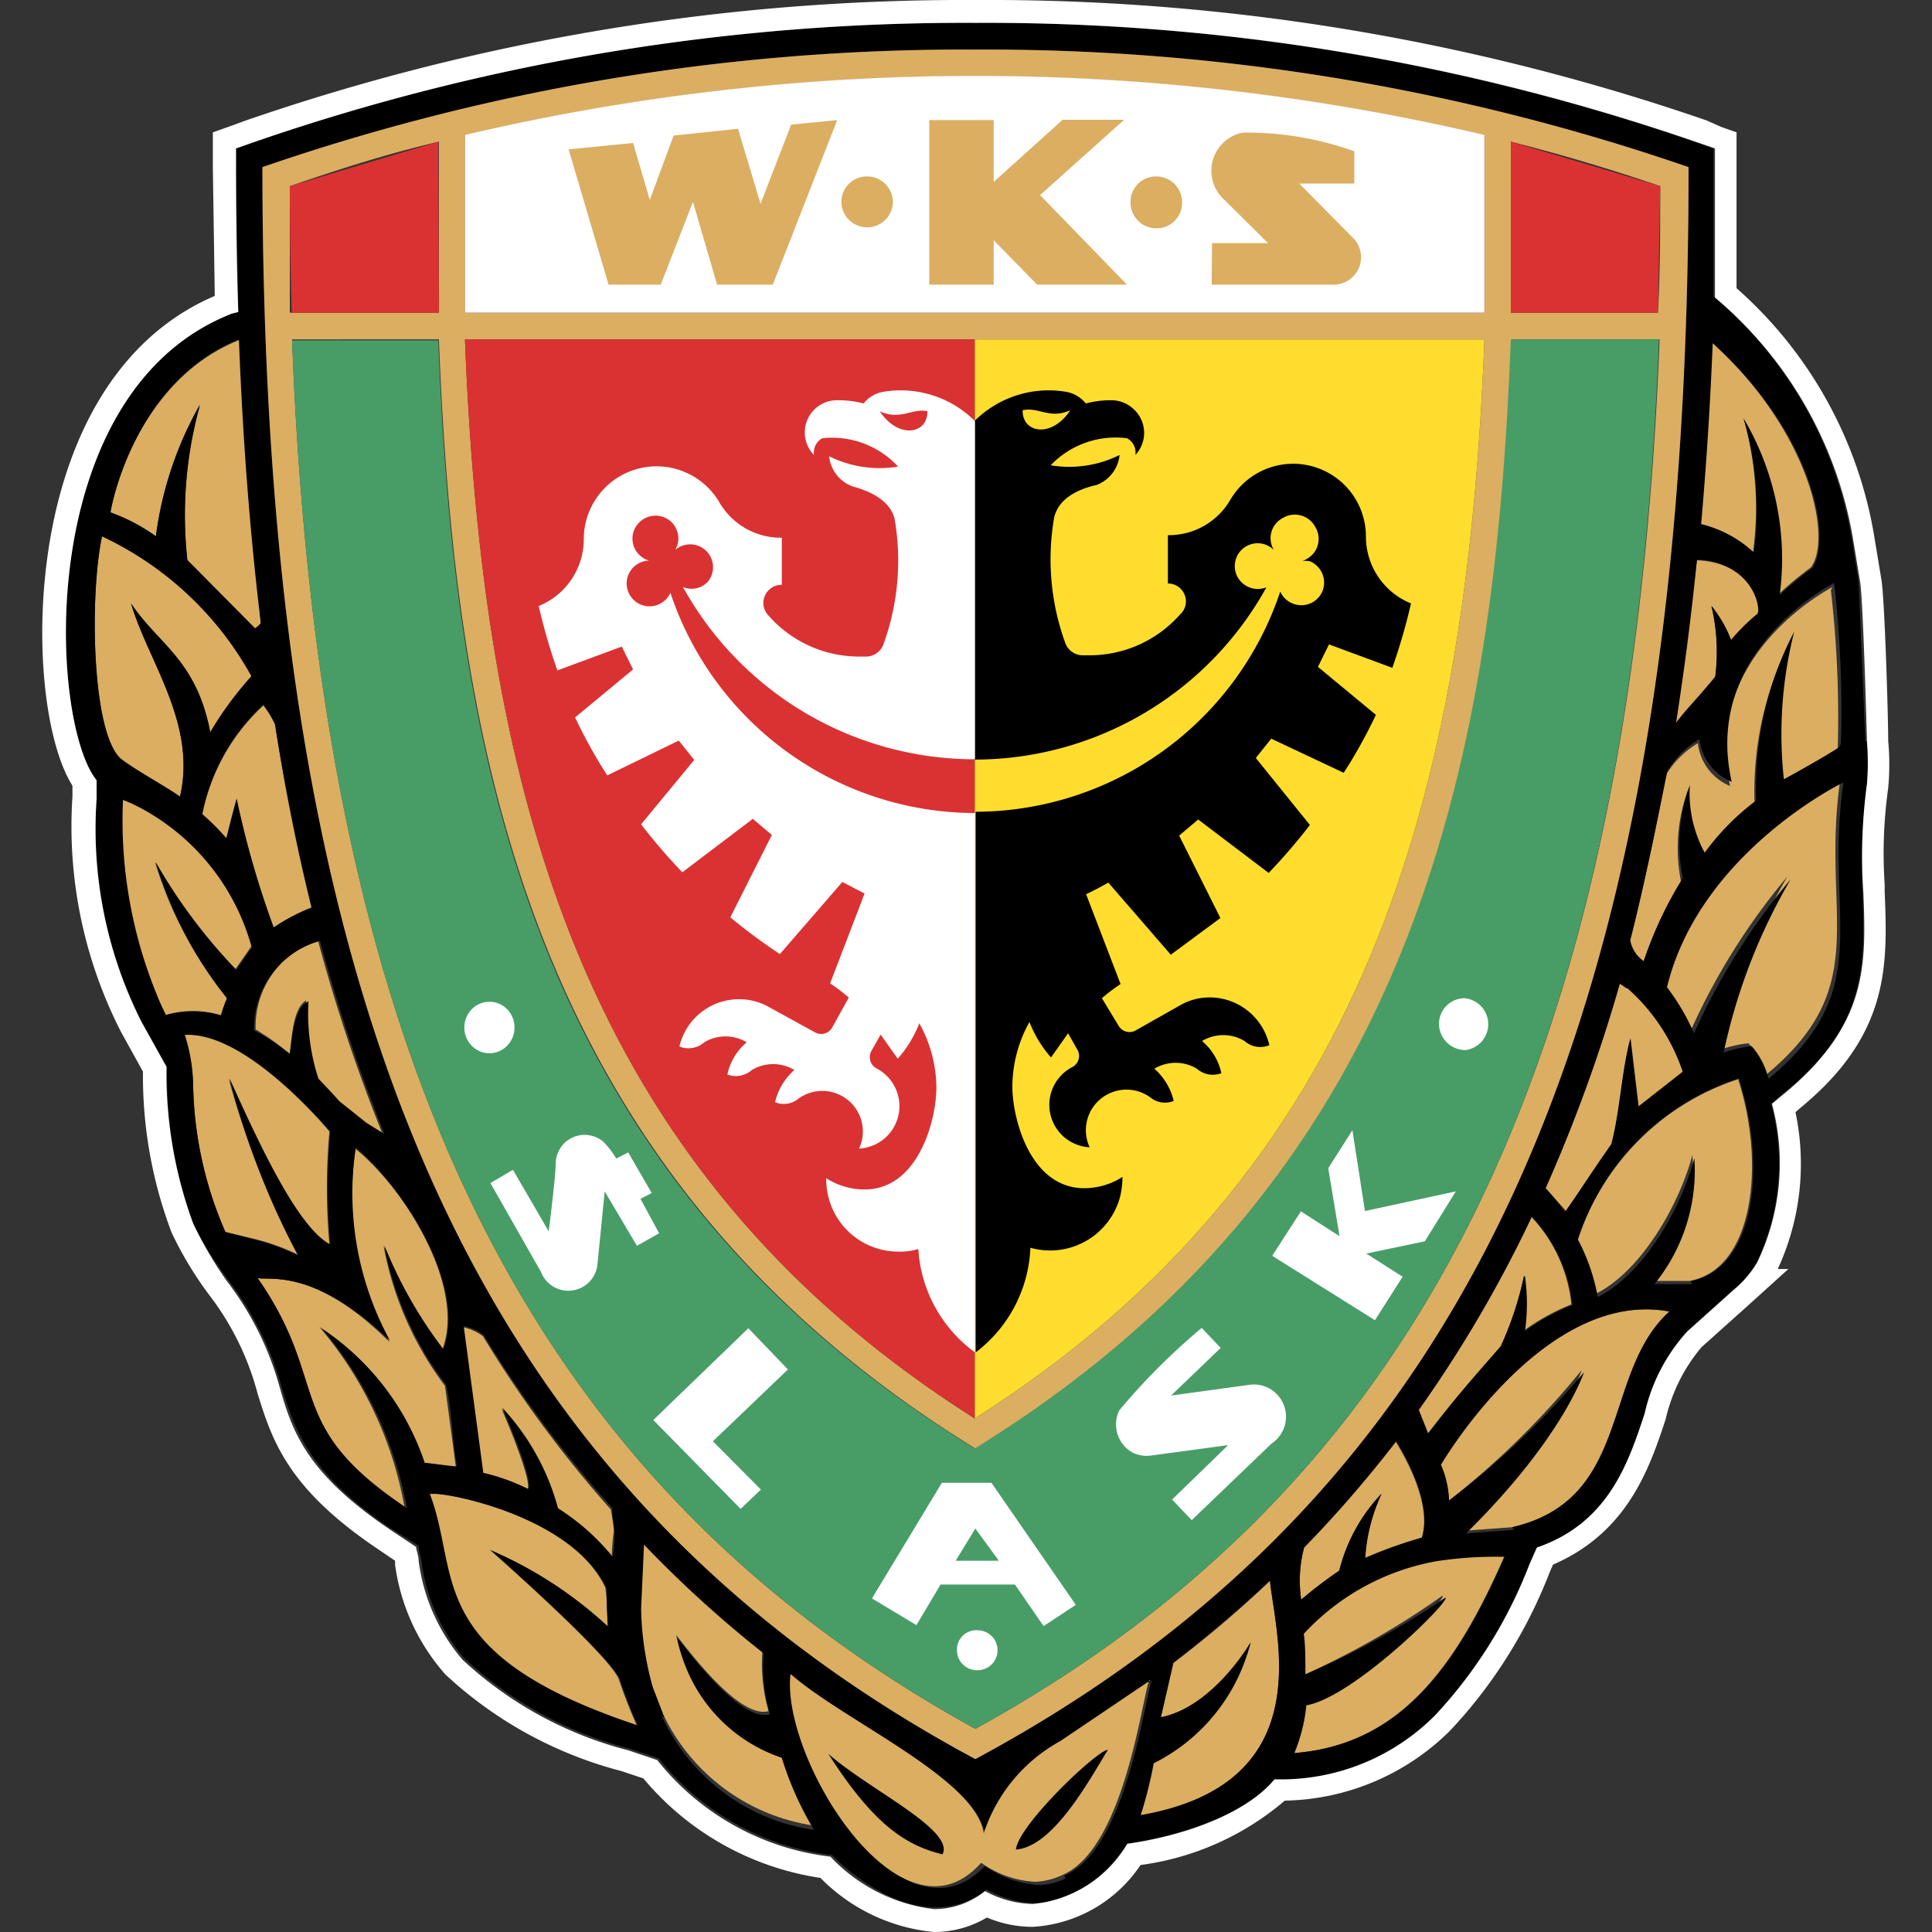
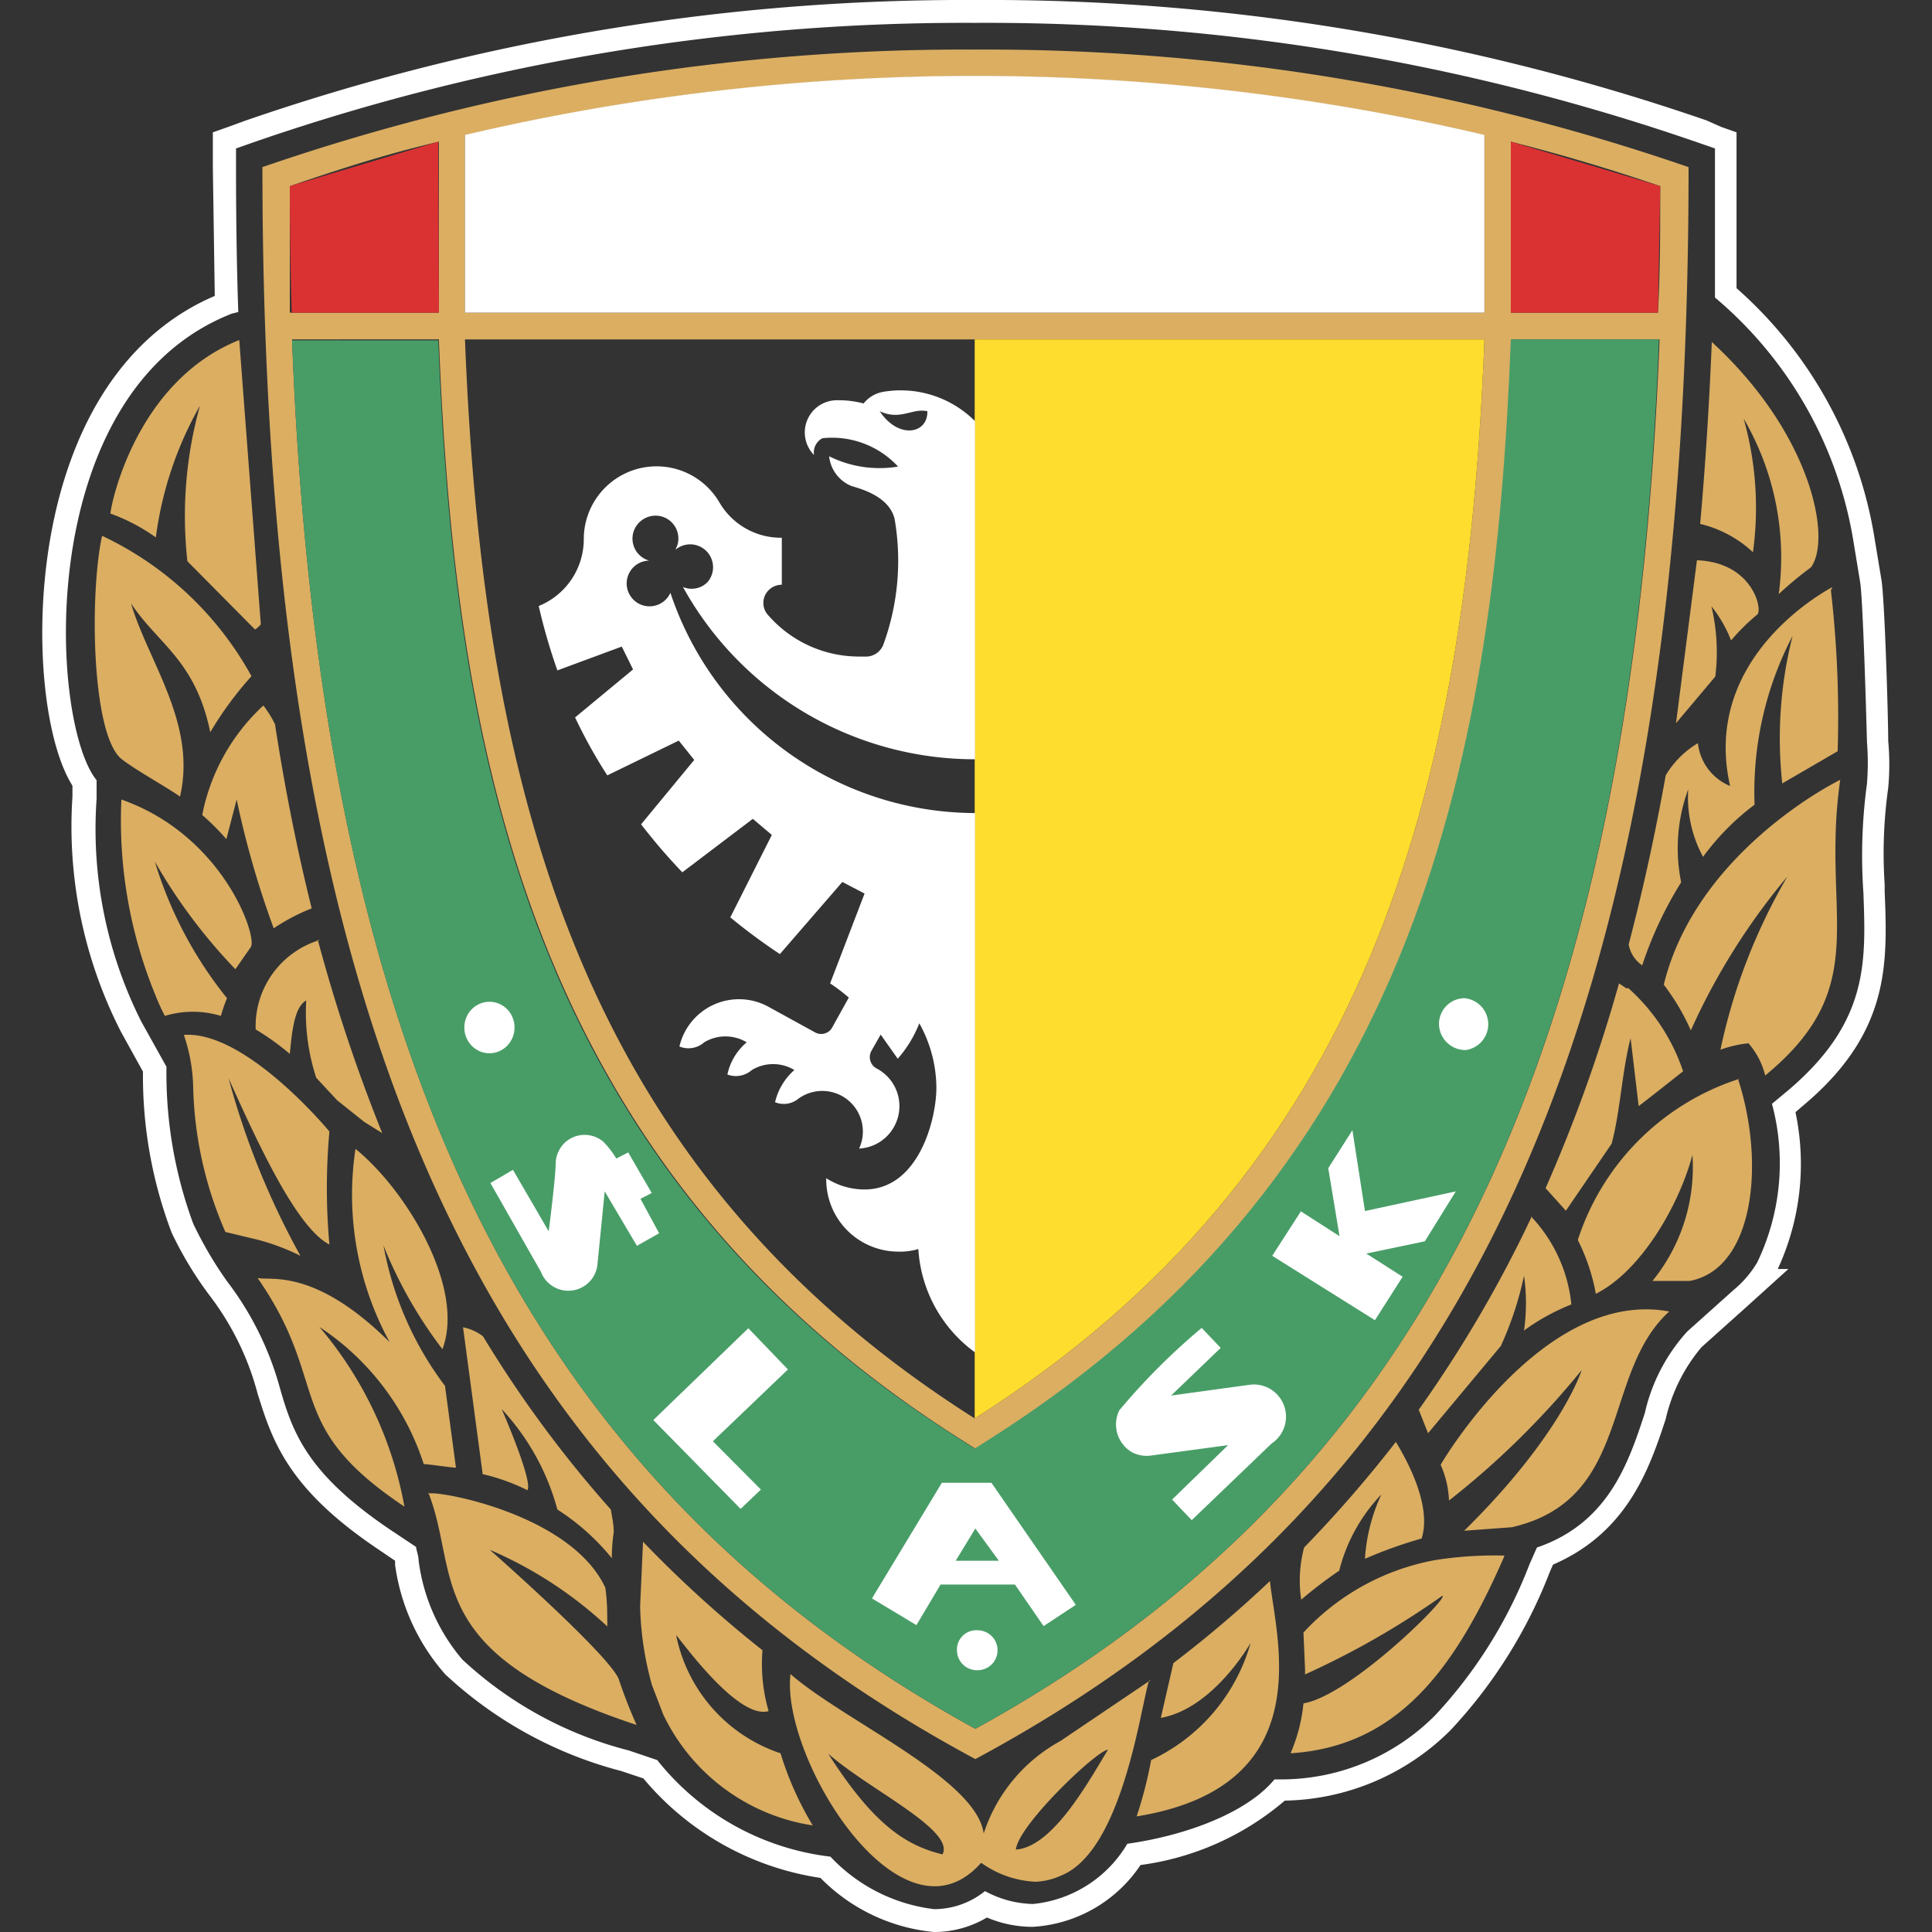
<svg xmlns="http://www.w3.org/2000/svg" width="60" height="60">
  <rect width="100%" height="100%" fill="#333333" stroke="none" />
  <style>.H{fill-rule:evenodd}.I{fill:#dbae62}</style>
  <path d="M45.45 47.54l1.5-.11c3.75-.86 2.78-4.79 4.89-6.7-3.9-.73-7.09 4.74-7.1 4.76A3 3 0 0 1 45 46.6a25.84 25.84 0 0 0 4.12-4.05s-.61 2-3.66 5zM5.59 24.74c.53-2.27-1-4.21-1.52-6 .83 1.26 2 1.76 2.46 4A10.74 10.74 0 0 1 7.81 21a10.3 10.3 0 0 0-4.64-4.36c-.39 1.8-.33 6.13.59 6.92.42.34 1.43.89 1.83 1.18zm-1.82.09a14.27 14.27 0 0 0 1.05 6.06 6.62 6.62 0 0 0 .3.66 3 3 0 0 1 1.74 0 4.76 4.76 0 0 1 .19-.55 12.54 12.54 0 0 1-2.24-4.24 16.93 16.93 0 0 0 2.5 3.34l.48-.69c.21-.33-.86-3.47-4.02-4.58zm8.79 21.96a11.87 11.87 0 0 0-2.64-5.58 8.07 8.07 0 0 1 3.24 4.26c.15 0 .87.11 1 .11l-.34-2.54a10.27 10.27 0 0 1-1.91-4.36 13.66 13.66 0 0 0 1.83 3.22c.72-1.91-1.13-4.95-2.7-6.22a9.55 9.55 0 0 0 1.06 6c-2.33-2.31-3.7-1.9-4.1-1.99 2.3 3.31.74 4.55 4.56 7.1zm.74-.44c1 2.52-.25 5 6.47 7.22a15.38 15.38 0 0 1-.56-1.44c-.37-.81-4-4-4-4a12.7 12.7 0 0 1 3.65 2.38c0-.45 0-.75-.06-1.2-1.05-2.26-5.08-3-5.46-2.93zM5.71 32.14A5.36 5.36 0 0 1 6 33.78a11.88 11.88 0 0 0 1 4.48l1 .24a6.86 6.86 0 0 1 1.33.5 24.53 24.53 0 0 1-2.23-5.51c.94 2.09 2.12 4.64 3.13 5.16a19.56 19.56 0 0 1 0-3.51s-2.59-3.14-4.52-3zm41.01 16.17a11.89 11.89 0 0 0-2.15.14 7.37 7.37 0 0 0-4.09 2.25l.05 1.15V52a25.67 25.67 0 0 0 4.26-2.44c.26 0-2.83 3.09-4.31 3.34a5.21 5.21 0 0 1-.4 1.55c3.28-.21 5.07-2.53 6.63-6.1zm10.43-24.09c-.12.05-4.47 2.23-5.48 6.36a6.87 6.87 0 0 1 .84 1.42 20.51 20.51 0 0 1 3-4.78 18 18 0 0 0-2.08 5.38 3.67 3.67 0 0 1 .87-.2 2.4 2.4 0 0 1 .52 1c3.41-2.8 1.72-4.97 2.33-9.18zM54 33.51a7.77 7.77 0 0 0-5 5 6.09 6.09 0 0 1 .56 1.67c1.4-.7 2.58-2.74 3-4.31a5.59 5.59 0 0 1-1.24 3.91h1.16c2-.38 2.35-3.67 1.49-6.29zM36.44 51.65l-.39 1.7c1.64-.29 2.79-2.33 2.79-2.33a5.74 5.74 0 0 1-3.09 3.64 13.21 13.21 0 0 1-.45 1.75c5.75-.93 4.31-5.58 4.14-7.31a36.69 36.69 0 0 1-3 2.55zm4.06-3.59a4 4 0 0 0-.09 1.62 13.11 13.11 0 0 1 1.18-.9 5.3 5.3 0 0 1 1.31-2.37 5.52 5.52 0 0 0-.51 2 13.65 13.65 0 0 1 1.76-.63c.34-1.07-.54-2.57-.8-3a39 39 0 0 1-2.85 3.28zm7.07-10.28a39.16 39.16 0 0 1-3.51 6l.29.73 2.26-2.71a10.51 10.51 0 0 0 .72-2.18 6.06 6.06 0 0 1 0 1.7 6.7 6.7 0 0 1 1.47-.81 4.64 4.64 0 0 0-1.26-2.74zm2.95-7.08l-.24-.16A47.82 47.82 0 0 1 48 36.9h0l.63.7.56-.82.86-1.26c.27-1 .32-2.24.59-3.28l.25 2.11c.13-.09 1.38-1.08 1.38-1.08a6 6 0 0 0-1.71-2.59zm6.39-12.47c-.1.06-4.1 2.13-3.18 6.18a1.63 1.63 0 0 1-1-1.33 2.87 2.87 0 0 0-1 1q-.49 2.74-1.15 5.25a1 1 0 0 0 .42.65 11.9 11.9 0 0 1 1.21-2.58 5.3 5.3 0 0 1 .22-2.89 3.87 3.87 0 0 0 .46 2.1 7.69 7.69 0 0 1 1.6-1.62 10.47 10.47 0 0 1 1.18-5.24 12.92 12.92 0 0 0-.32 4.58l1.72-1a34.33 34.33 0 0 0-.21-5zm-4.21-.83l-.65 5.06 1.22-1.45a6.16 6.16 0 0 0-.12-2.18 4 4 0 0 1 .61 1.06 6.28 6.28 0 0 1 .82-.81c.16-.18-.17-1.62-1.88-1.68zm.46-6.74q-.12 2.91-.36 5.61h0a3.64 3.64 0 0 1 1.64.88 10.17 10.17 0 0 0-.29-4.15 8.54 8.54 0 0 1 1.09 5.45h0a11.39 11.39 0 0 1 1-.83c.66-.9 0-4.18-3.08-7zM21 50.79c0-.07 1.87 2.64 2.87 2.35a5.23 5.23 0 0 1-.19-1.89 37 37 0 0 1-3.71-3.37l-.09 2a9.76 9.76 0 0 0 .37 2.46l.35.91h0a6.18 6.18 0 0 0 4.64 3.44 10 10 0 0 1-1-2.24A4.88 4.88 0 0 1 21 50.79zm-6-9.29a1.52 1.52 0 0 0-.62-.28l.61 4.56a6.24 6.24 0 0 1 1.39.5c.18-.28-.8-2.52-.8-2.52a7.39 7.39 0 0 1 1.73 3.12A7.1 7.1 0 0 1 19 48.39q0-.39.06-.81c0-.23-.05-.46-.09-.7A36.66 36.66 0 0 1 15 41.5zM9.94 29.19a2.8 2.8 0 0 0-2 2.78 7.79 7.79 0 0 1 1.06.76c.07-.71.14-1.45.51-1.66a6.53 6.53 0 0 0 .31 2.4l.65.7.84.67.56.35a52.54 52.54 0 0 1-2-6zm-1.4-6.7a3.5 3.5 0 0 0-.36-.58 6.26 6.26 0 0 0-1.9 3.4 7.59 7.59 0 0 1 .75.75l.32-1.23a28.63 28.63 0 0 0 1.15 4 6.16 6.16 0 0 1 1.18-.62Q9 25.48 8.54 22.49zM7.43 10.56h0c-3.25 1.3-4 5.19-4 5.39a5.77 5.77 0 0 1 1.41.74 11.18 11.18 0 0 1 1.37-4.09 12.75 12.75 0 0 0-.39 4.83l2.1 2.12a.69.69 0 0 0 .18-.16l-.67-8.83z" class="I" />
-   <path d="M31.55 57.44c1.18-.08 2.33-2.25 2.86-3.1-.34.01-2.79 2.34-2.86 3.1zm-5.83-2.98c1.41 2.21 2.41 2.85 3.55 3.13.4-.76-2.33-2.04-3.55-3.13zM57.93 23l-.21-4.95-.21-1.28a12.52 12.52 0 0 0-4.3-7.57v-4-.59l-.55-.19A67.55 67.55 0 0 0 30.29.71 67.59 67.59 0 0 0 7.87 4.42l-.54.19v.58l.07 4.5h0l-.2.05C1 12.17 1.53 22.43 3 24.23v.58a13.29 13.29 0 0 0 1.41 6.93l.78 1.4A13.49 13.49 0 0 0 6 38a11.9 11.9 0 0 0 1.11 1.78 9.65 9.65 0 0 1 1.63 3.27c.43 1.39.85 2.69 3.4 4.42L13 48c0 .14.05.28.08.42a5.88 5.88 0 0 0 1.33 3.07 11.9 11.9 0 0 0 5.16 2.82l.89.3a8.08 8.08 0 0 0 5.38 3s2.6 2.78 4.8 1.07c2.67 1.47 4.36-1.42 4.36-1.42 1.91-.28 3.75-1 4.57-2h.32a6.74 6.74 0 0 0 4.68-2 14.46 14.46 0 0 0 2.92-4.68l.23-.52c2.22-.76 2.84-2.62 3.35-4.17a5.6 5.6 0 0 1 1.32-2.54l1.43-1.29h0a3.29 3.29 0 0 0 .73-.85 7.11 7.11 0 0 0 .45-4.93l.54-.45c2.45-2.06 2.38-3.93 2.3-6.1a16.7 16.7 0 0 1 .16-3.39 8.09 8.09 0 0 0 0-1.3zm-.81.2c-.23.17-1.38.82-1.72 1a12.92 12.92 0 0 1 .32-4.58 10.47 10.47 0 0 0-1.18 5.24 7.69 7.69 0 0 0-1.6 1.62 3.87 3.87 0 0 1-.46-2.1 5.3 5.3 0 0 0-.22 2.89 11.9 11.9 0 0 0-1.21 2.58 1 1 0 0 1-.42-.65c.5-1.92 1.2-5.52 1.15-5.25a2.87 2.87 0 0 1 1-1 1.63 1.63 0 0 0 1 1.33c-.92-4.05 3.08-6.12 3.18-6.18a34.33 34.33 0 0 1 .21 5zm-9.79 16.43a10.51 10.51 0 0 1-.72 2.18c-.78.88-1.5 1.7-2.26 2.71l-.29-.73h0a39.74 39.74 0 0 0 3.51-6 4.64 4.64 0 0 1 1.26 2.74 6.7 6.7 0 0 0-1.47.81 6.06 6.06 0 0 0 0-1.7zm-5.74 9.15a13.11 13.11 0 0 0-1.18.9 4 4 0 0 1 .09-1.62h0a36.11 36.11 0 0 0 2.86-3.31h0c.26.41 1.14 1.91.8 3a13.65 13.65 0 0 0-1.76.63 5.52 5.52 0 0 1 .51-2 5.3 5.3 0 0 0-1.31 2.37zm7-11.16a9.35 9.35 0 0 0-.59-.72 48.34 48.34 0 0 0 2.31-6.36h0l.24.16a6 6 0 0 1 1.71 2.59l-1.38 1.08-.25-2.11c-.27 1-.32 2.24-.59 3.28-.3.42-.59.85-.86 1.26a17.45 17.45 0 0 1-.56.82zM53.27 21c-.06.16-.9 1-1.22 1.45h0a89.63 89.63 0 0 0 .65-5.07c1.71.06 2 1.5 1.88 1.68a6.28 6.28 0 0 0-.82.81 4 4 0 0 0-.61-1.06 6.16 6.16 0 0 1 .12 2.19zm3-3.35a11.39 11.39 0 0 0-1 .83h0A8.54 8.54 0 0 0 54.15 13a10.17 10.17 0 0 1 .32 4.16 3.64 3.64 0 0 0-1.64-.88h0c.16-1.81.28-3.68.36-5.62 3.13 2.82 3.74 6.1 3.08 7zM30.29 1.54a66.92 66.92 0 0 1 22.15 3.65c0 26.13-6.53 41.05-22.15 49.44C14.68 46.24 8.15 31.32 8.15 5.19a66.77 66.77 0 0 1 22.14-3.65zm-11.2 46q0 .42-.06.81a7.1 7.1 0 0 0-1.7-1.51 7.39 7.39 0 0 0-1.73-3.12s1 2.24.8 2.52a6.24 6.24 0 0 0-1.39-.5l-.61-4.56a1.52 1.52 0 0 1 .62.28 36.66 36.66 0 0 0 4 5.38h0c-.02.28.05.51.07.74zM9 32.73A7.79 7.79 0 0 0 7.89 32a2.8 2.8 0 0 1 2.05-2.78h0a53.36 53.36 0 0 0 2 6h0l-.56-.35-.84-.67c-.22-.25-.44-.48-.65-.7a6.53 6.53 0 0 1-.31-2.4c-.41.18-.48.9-.58 1.63zm-.46-10.24q.48 3 1.14 5.69a6.16 6.16 0 0 0-1.18.62 28.63 28.63 0 0 1-1.15-4c-.12.42-.22.83-.32 1.23a7.59 7.59 0 0 0-.75-.75 6.26 6.26 0 0 1 1.9-3.4 3.5 3.5 0 0 1 .36.61zM7.42 10.54h0c.12 3.11.34 6 .68 8.81a.69.69 0 0 1-.18.16l-2.1-2.12a12.75 12.75 0 0 1 .39-4.83 11.18 11.18 0 0 0-1.37 4.09 5.77 5.77 0 0 0-1.41-.74c.03-.18.74-4.07 3.99-5.37zm-4.25 6.12A10.3 10.3 0 0 1 7.81 21a10.74 10.74 0 0 0-1.28 1.74c-.42-2.25-1.63-2.75-2.46-4 .52 1.78 2.05 3.72 1.52 6-.4-.29-1.41-.84-1.83-1.16-.92-.79-.98-5.12-.59-6.92zm2 14.89a6.62 6.62 0 0 1-.3-.66 14.27 14.27 0 0 1-1.05-6.06 7 7 0 0 1 4 4.6l-.48.69a16.93 16.93 0 0 1-2.5-3.34A12.54 12.54 0 0 0 7.05 31a4.76 4.76 0 0 0-.19.53 3 3 0 0 0-1.74 0zM7 38.26a11.88 11.88 0 0 1-1-4.48 5.36 5.36 0 0 0-.26-1.64c1.93-.13 4.5 3 4.52 3a19.56 19.56 0 0 0 0 3.51c-1-.52-2.19-3.07-3.13-5.16A24.53 24.53 0 0 0 9.26 39a6.86 6.86 0 0 0-1.33-.5zm3 3a11.87 11.87 0 0 1 2.64 5.58C8.74 44.24 10.3 43 8 39.69c.38.09 1.75-.32 4.11 1.94a9.55 9.55 0 0 1-1.06-6C12.64 37 14.49 40 13.77 41.9a13.66 13.66 0 0 1-1.83-3.22A10.27 10.27 0 0 0 13.85 43c.18.74.21 1.82.34 2.54-.16 0-.88-.11-1-.11a8.07 8.07 0 0 0-3.27-4.22zm3.38 5.14c.38-.09 4.41.67 5.46 2.93 0 .45 0 .75.06 1.2a12.7 12.7 0 0 0-3.65-2.38s3.67 3.22 4 4a15.38 15.38 0 0 0 .56 1.44c-6.72-2.24-5.49-4.7-6.47-7.22zm7.25 6.94h0l-.35-.91a9.76 9.76 0 0 1-.37-2.46l.09-2a36.12 36.12 0 0 0 3.72 3.38h0a5.23 5.23 0 0 0 .19 1.89c-1 .29-2.86-2.42-2.87-2.35a4.88 4.88 0 0 0 3.24 3.7 10 10 0 0 0 1 2.24 6.18 6.18 0 0 1-4.73-3.54zm12.46 5a2.15 2.15 0 0 1-.82.2 3.16 3.16 0 0 1-1.68-.59c-2.59 2.72-6.31-3.37-6-5.95 1.6 1.44 5.73 3.25 6 4.95a5.05 5.05 0 0 1 2.38-2.87h0c1-.6 1.91-1.23 2.8-1.89-.25.7-.8 5.27-2.72 6.06zm2.29-1.83a13.21 13.21 0 0 0 .45-1.75A5.74 5.74 0 0 0 38.84 51s-1.15 2-2.79 2.33l.39-1.7a36.69 36.69 0 0 0 3-2.55c.17 1.73 1.61 6.38-4.14 7.31zm4.79-2a5.21 5.21 0 0 0 .4-1.55c1.48-.25 4.57-3.34 4.31-3.34A25.67 25.67 0 0 1 40.54 52v-.11c0-.33 0-.83-.05-1.15a7.37 7.37 0 0 1 4.09-2.25 11.89 11.89 0 0 1 2.15-.14c-1.56 3.57-3.35 5.89-6.63 6.1zm6.86-7l-1.5.11c3-2.95 3.66-5 3.66-5A25.84 25.84 0 0 1 45 46.6a3 3 0 0 0-.25-1.11s3.2-5.49 7.1-4.76c-2.11 1.91-1.14 5.84-4.89 6.7zm5.51-7.63h-1.16a5.59 5.59 0 0 0 1.24-3.91c-.41 1.57-1.59 3.61-3 4.31a6.09 6.09 0 0 0-.62-1.79 7.77 7.77 0 0 1 5-5c.86 2.62.56 5.91-1.49 6.29zm2.38-6.39a2.4 2.4 0 0 0-.52-1 3.67 3.67 0 0 0-.87.2 18 18 0 0 1 2.08-5.38 20.51 20.51 0 0 0-3 4.78 6.87 6.87 0 0 0-.84-1.43c1-4.13 5.36-6.31 5.48-6.36-.61 4.21 1.08 6.38-2.31 9.19z" />
  <path d="M35.73 52.18l-2.8 1.89h0a5.05 5.05 0 0 0-2.38 2.87c-.23-1.7-4.36-3.51-6-4.95-.31 2.59 3.43 8.68 5.92 5.86a3.16 3.16 0 0 0 1.68.59 2.15 2.15 0 0 0 .82-.2c1.92-.79 2.47-5.36 2.72-6.06zm-6.46 5.41c-1.14-.28-2.14-.92-3.55-3.13 1.22 1.09 3.95 2.37 3.55 3.13zm2.28-.15c.07-.76 2.52-3.09 2.86-3.1-.53.85-1.68 3.02-2.86 3.1zm-1.26-2.81c15.62-8.39 22.15-23.31 22.15-49.44a66.92 66.92 0 0 0-22.15-3.65A66.77 66.77 0 0 0 8.15 5.19c0 26.13 6.53 41.05 22.14 49.44zM46.92 4.4c1.59.4 3.15.87 4.64 1.38 0 1.33 0 2.64-.07 3.93h-4.57zm-32.48-.2a69.24 69.24 0 0 1 31.66 0v5.51H14.44zm15.83 6.34H46.1c-.55 14.23-3.68 25.81-15.83 33.51C18.11 36.35 15 24.77 14.44 10.54zM9 5.78c1.49-.51 3-1 4.63-1.38v5.31H9q0-1.93 0-3.93zm4.63 4.76h0 0c.49 12.72 2.79 25.67 16.22 34.17l.44.28.44-.28c13.42-8.5 15.72-21.45 16.21-34.17h0 4.6C50.66 33 44.17 46.06 30.29 53.69 16.42 46.06 9.93 33 9.07 10.54z" class="I" />
  <path d="M13.61 4.4L9 5.78q0 2 .06 3.93h4.57zm33.31 0v5.31h4.57l.07-3.93-4.64-1.38z" fill="#da3232" class="H" />
  <path d="M46.1 10.54H30.27v33.51c12.15-7.7 15.28-19.28 15.83-33.51z" fill="#ffdd2e" class="H" />
-   <path d="M30.27,44.05V10.54H14.44C15,24.77,18.11,36.35,30.27,44.05Z" fill="#da3232" class="H" />
  <path d="M46.92,10.54h0v0c-.49,12.72-2.79,25.67-16.21,34.17l-.44.28-.44-.28C16.4,36.24,14.1,23.29,13.61,10.57v0H9.07C9.93,33,16.42,46.06,30.29,53.69,44.17,46.06,50.66,33,51.52,10.54Z" fill="#489d67" class="H" />
  <path d="M46.1,4.19a69.24,69.24,0,0,0-31.66,0V9.71H46.1Z" fill="#fff" class="H" />
-   <path d="M37.63 8.84h3.79A.85.85 0 0 0 42 7.37L40.35 5.7h1.71v-1a9.81 9.81 0 0 0-3.48-.58 1.21 1.21 0 0 0-.54 2.1l1.34 1.33h-1.74zM24.57 3.87l-.95 2.46-.7-2.33-2 .21-.74 2-.52-1.77-2 .2h0l1.24 4.2h1.62l1-2.57.75 2.57H24l2-5.11zM35 8.84l-2.7-2.78 2.61-2.34H33l-2.14 1.93V3.73h-2v5.11h2V7.46l1.35 1.38zm.89-3.36a.8.8 0 0 1 .82.78.79.79 0 0 1-.77.83.8.8 0 0 1-.83-.78h0a.79.79 0 0 1 .78-.83zm-8.98 0a.8.8 0 0 1 .82.78.8.8 0 1 1-1.6 0h0a.79.79 0 0 1 .78-.78z" class="I H" />
  <g fill="#fff">
    <path d="M30.36 50.63a.62.62 0 1 1 0 1.24.62.62 0 0 1-.64-.6h0a.6.6 0 0 1 .64-.64zm6.04-4.06l.61.64 2.48-2.38a1 1 0 0 0-.64-1.83l-2.48.34 1.54-1.48-.59-.62a20.25 20.25 0 0 0-2.56 2.56 1 1 0 0 0 .41 1.31 1 1 0 0 0 .6.09l2.37-.32zm-14.26-1.81l2.33-2.23-1.23-1.28-2.95 2.85L23 46.86l.63-.6zm-3.59-5.45l.23-2.31 1 1.69.69-.39-.58-1.07.35-.18-.73-1.26-.37.19a2.88 2.88 0 0 0-.4-.52.9.9 0 0 0-1.26.09.94.94 0 0 0-.22.51c0 .5-.22 2.18-.22 2.18l-1.11-1.91-.7.41 1.57 2.76a.91.91 0 0 0 1.75-.19zM45.21 37l-2.82.61L42 35.1l-.75 1.18.35 2.11-1.2-.77-.89 1.38 3.19 2 .86-1.35-1.13-.72 1.82-.38zm-14.42 9.05h-1.54l-2.17 3.59 1.38.83.75-1.26h2.31l.89 1.29 1-.66zm-1.11 2.42l.61-1 .73 1zM45.47 31a.81.81 0 0 1 .05 1.61.82.82 0 0 1-.83-.78h0a.8.8 0 0 1 .78-.83z" class="H" />
    <ellipse cx="15.2" cy="31.91" rx=".78" ry=".8" />
  </g>
-   <path d="M41.24 20l2 .74a18.43 18.43 0 0 0 .58-2 2.24 2.24 0 0 1-1.4-2.08 2.26 2.26 0 0 0-4.21-1.14 2.21 2.21 0 0 1-1.94 1.1v1.5a.56.56 0 0 1 .56.55.54.54 0 0 1-.18.41 3.74 3.74 0 0 1-2.81 1.27h-.25a.58.58 0 0 1-.51-.39 7.6 7.6 0 0 1-.34-3.9c.14-.55.66-.85 1.32-1a1.12 1.12 0 0 0 .71-.93 3.51 3.51 0 0 1-2.14.32 2.79 2.79 0 0 1 2.37-.84.5.5 0 0 1 .26.52 1 1 0 0 0-.06-1.43 1 1 0 0 0-.69-.27 3 3 0 0 0-.79.1 1 1 0 0 0-.6-.36 3.26 3.26 0 0 0-2.86.91v10.51a10.36 10.36 0 0 0 9.07-5.35.72.72 0 0 1-.93-.39.71.71 0 0 1 1.16-.77.71.71 0 0 1 .29-1 .72.72 0 0 1 1 .29.71.71 0 0 1-.29 1 .35.35 0 0 1-.14.06.75.75 0 0 1 .26 0 .72.72 0 0 1 .39.93.71.71 0 0 1-.93.38.69.69 0 0 1-.38-.37 10 10 0 0 1-9.46 6.84V42a4.29 4.29 0 0 0 1.7-3.25 2.25 2.25 0 0 0 2.78-1.56 2.74 2.74 0 0 0 .08-.64 2.2 2.2 0 0 1-1.19.35c-1.67 0-2.23-2.15-2.23-3.16a4.14 4.14 0 0 1 .53-2 3.73 3.73 0 0 0 .67 1.1l.53-.75.29.51a.39.39 0 0 1-.16.54h0a1.32 1.32 0 0 0 .54 2.49 1.26 1.26 0 0 1 1.91-1.53.71.71 0 0 0 .7.09 1.91 1.91 0 0 0-.6-1 1.28 1.28 0 0 1 1.32 0 .75.75 0 0 0 .76.14 1.79 1.79 0 0 0-.6-1 1.28 1.28 0 0 1 1.32 0 .74.74 0 0 0 .77.13 1.9 1.9 0 0 0-2.26-1.44 1.87 1.87 0 0 0-.51.2l-1.38.78a.39.39 0 0 1-.54-.16l-.51-.84a5.9 5.9 0 0 1 .58-.44h0l-1.07-2.79h0c.24-.11.46-.23.69-.36h0l1.94 2.24 1.54-1.14-1.28-2.56h0l.59-.5h0l2.19 1.66a18.25 18.25 0 0 0 1.28-1.49L39 23.54h0l.48-.6h0L41.73 24a15.53 15.53 0 0 0 1-1.8l-1.8-1.49h0l.35-.71zm-9.48-7.26c.49-.11.84.29 1.48 0-.58.88-1.5.71-1.48 0z" />
  <path d="M20.82 18.41a.71.71 0 1 1-.66-1 .71.71 0 0 1-.49-.88.72.72 0 0 1 .88-.49.71.71 0 0 1 .49.88l-.06.15a.71.71 0 0 1 1 1 .69.69 0 0 1-.77.16 10.36 10.36 0 0 0 9.07 5.35v-10.5a3.26 3.26 0 0 0-2.86-.91 1 1 0 0 0-.6.36 3 3 0 0 0-.79-.1 1 1 0 0 0-.75 1.7.5.5 0 0 1 .26-.52 2.79 2.79 0 0 1 2.35.88 3.51 3.51 0 0 1-2.14-.32 1.12 1.12 0 0 0 .71.93c.66.18 1.18.48 1.32 1a7.6 7.6 0 0 1-.34 3.9.58.58 0 0 1-.51.39h-.25a3.74 3.74 0 0 1-2.81-1.27.56.56 0 0 1 0-.79.57.57 0 0 1 .41-.17V16.7a2.21 2.21 0 0 1-1.94-1.1 2.26 2.26 0 0 0-4.21 1.14 2.24 2.24 0 0 1-1.4 2.08 18.43 18.43 0 0 0 .58 2l2-.74h0l.35.71h0l-1.8 1.49a15.53 15.53 0 0 0 1 1.8L21.08 23h0l.48.6h0l-1.65 2a18.25 18.25 0 0 0 1.28 1.49l2.19-1.66h0l.59.5h0l-1.29 2.56a18.53 18.53 0 0 0 1.54 1.14l1.94-2.24h0l.69.36h0l-1.07 2.79h0a5.9 5.9 0 0 1 .58.44l-.51.92a.39.39 0 0 1-.54.16l-1.42-.78a1.9 1.9 0 0 0-2.79 1.22.74.74 0 0 0 .77-.13 1.28 1.28 0 0 1 1.32 0 1.79 1.79 0 0 0-.6 1 .75.75 0 0 0 .76-.14 1.28 1.28 0 0 1 1.32 0 1.91 1.91 0 0 0-.6 1 .71.71 0 0 0 .7-.09 1.26 1.26 0 0 1 1.91 1.53 1.32 1.32 0 0 0 .54-2.49.4.4 0 0 1-.16-.54h0l.29-.51.53.75a3.73 3.73 0 0 0 .67-1.1 4.14 4.14 0 0 1 .53 2c0 1-.56 3.16-2.23 3.16a2.2 2.2 0 0 1-1.19-.35 2.24 2.24 0 0 0 2.22 2.28 2 2 0 0 0 .64-.08A4.29 4.29 0 0 0 30.28 42V25.25a10 10 0 0 1-9.46-6.84zm6.5-5.64c.64.3 1-.1 1.48 0 .02.71-.9.88-1.48 0zM30.29.71a67.51 67.51 0 0 1 22.42 3.71l.55.19v.58 4.05a12.52 12.52 0 0 1 4.3 7.57l.21 1.28c.08.5.18 3.76.21 4.95a8.09 8.09 0 0 1 0 1.3 16.7 16.7 0 0 0-.11 3.39c.08 2.17.15 4-2.3 6.1l-.54.45a7.11 7.11 0 0 1-.46 4.93 3.29 3.29 0 0 1-.73.85h0l-1.44 1.29a5.6 5.6 0 0 0-1.32 2.54c-.51 1.55-1.13 3.41-3.35 4.17l-.23.52a14.46 14.46 0 0 1-2.92 4.68 6.74 6.74 0 0 1-4.68 2h-.32c-.82 1-2.66 1.73-4.57 2a3.84 3.84 0 0 1-2.93 1.87 3.25 3.25 0 0 1-1.49-.4 2.52 2.52 0 0 1-1.58.56 5.27 5.27 0 0 1-3.22-1.63 8.08 8.08 0 0 1-5.38-3l-.89-.3a11.9 11.9 0 0 1-5.16-2.82A5.88 5.88 0 0 1 13 48.46c0-.14-.06-.28-.08-.42l-.84-.56c-2.55-1.73-3-3-3.4-4.42a9.65 9.65 0 0 0-1.63-3.27A11.9 11.9 0 0 1 6 38a13.49 13.49 0 0 1-.83-4.87l-.78-1.4A13.29 13.29 0 0 1 3 24.81v-.58c-1.47-1.8-2-12.06 4.2-14.49l.2-.05h0c-.05-1.46-.07-3-.07-4.5v-.58l.54-.19A67.59 67.59 0 0 1 30.29.71m0-.71A68.41 68.41 0 0 0 7.64 3.74l-.55.2-.48.17v1.08l.06 4c-2.34 1-4 3.15-4.82 6.21-.93 3.48-.56 7.48.4 9v.34a14 14 0 0 0 1.51 7.31l.68 1.23a13.72 13.72 0 0 0 .89 5 11.31 11.31 0 0 0 1.17 1.94A8.64 8.64 0 0 1 8 43.28c.45 1.44.92 2.92 3.68 4.79l.59.4v.13a6.45 6.45 0 0 0 1.56 3.4 12.7 12.7 0 0 0 5.46 3l.69.23a8.87 8.87 0 0 0 5.5 3.09A5.69 5.69 0 0 0 29 60a3.2 3.2 0 0 0 1.65-.45 3.64 3.64 0 0 0 1.42.29 4.33 4.33 0 0 0 3.35-1.92 8.64 8.64 0 0 0 4.48-2h0a7.46 7.46 0 0 0 5.15-2.19 15.16 15.16 0 0 0 3.08-4.91l.1-.23c2.32-1 3-3 3.5-4.52a5.3 5.3 0 0 1 1.11-2.23l1.44-1.29 1.26-1.14h-.33a7.77 7.77 0 0 0 .55-4.87l.22-.19c2.72-2.27 2.64-4.41 2.55-6.67v-.21a14.62 14.62 0 0 1 .11-3 7.9 7.9 0 0 0 0-1.46c0-.77-.11-4.41-.21-5l-.21-1.27a13.14 13.14 0 0 0-4.29-7.79V5.22 4.11l-.48-.17-.45-.2A68.43 68.43 0 0 0 30.29 0z" fill="#fff" />
</svg>